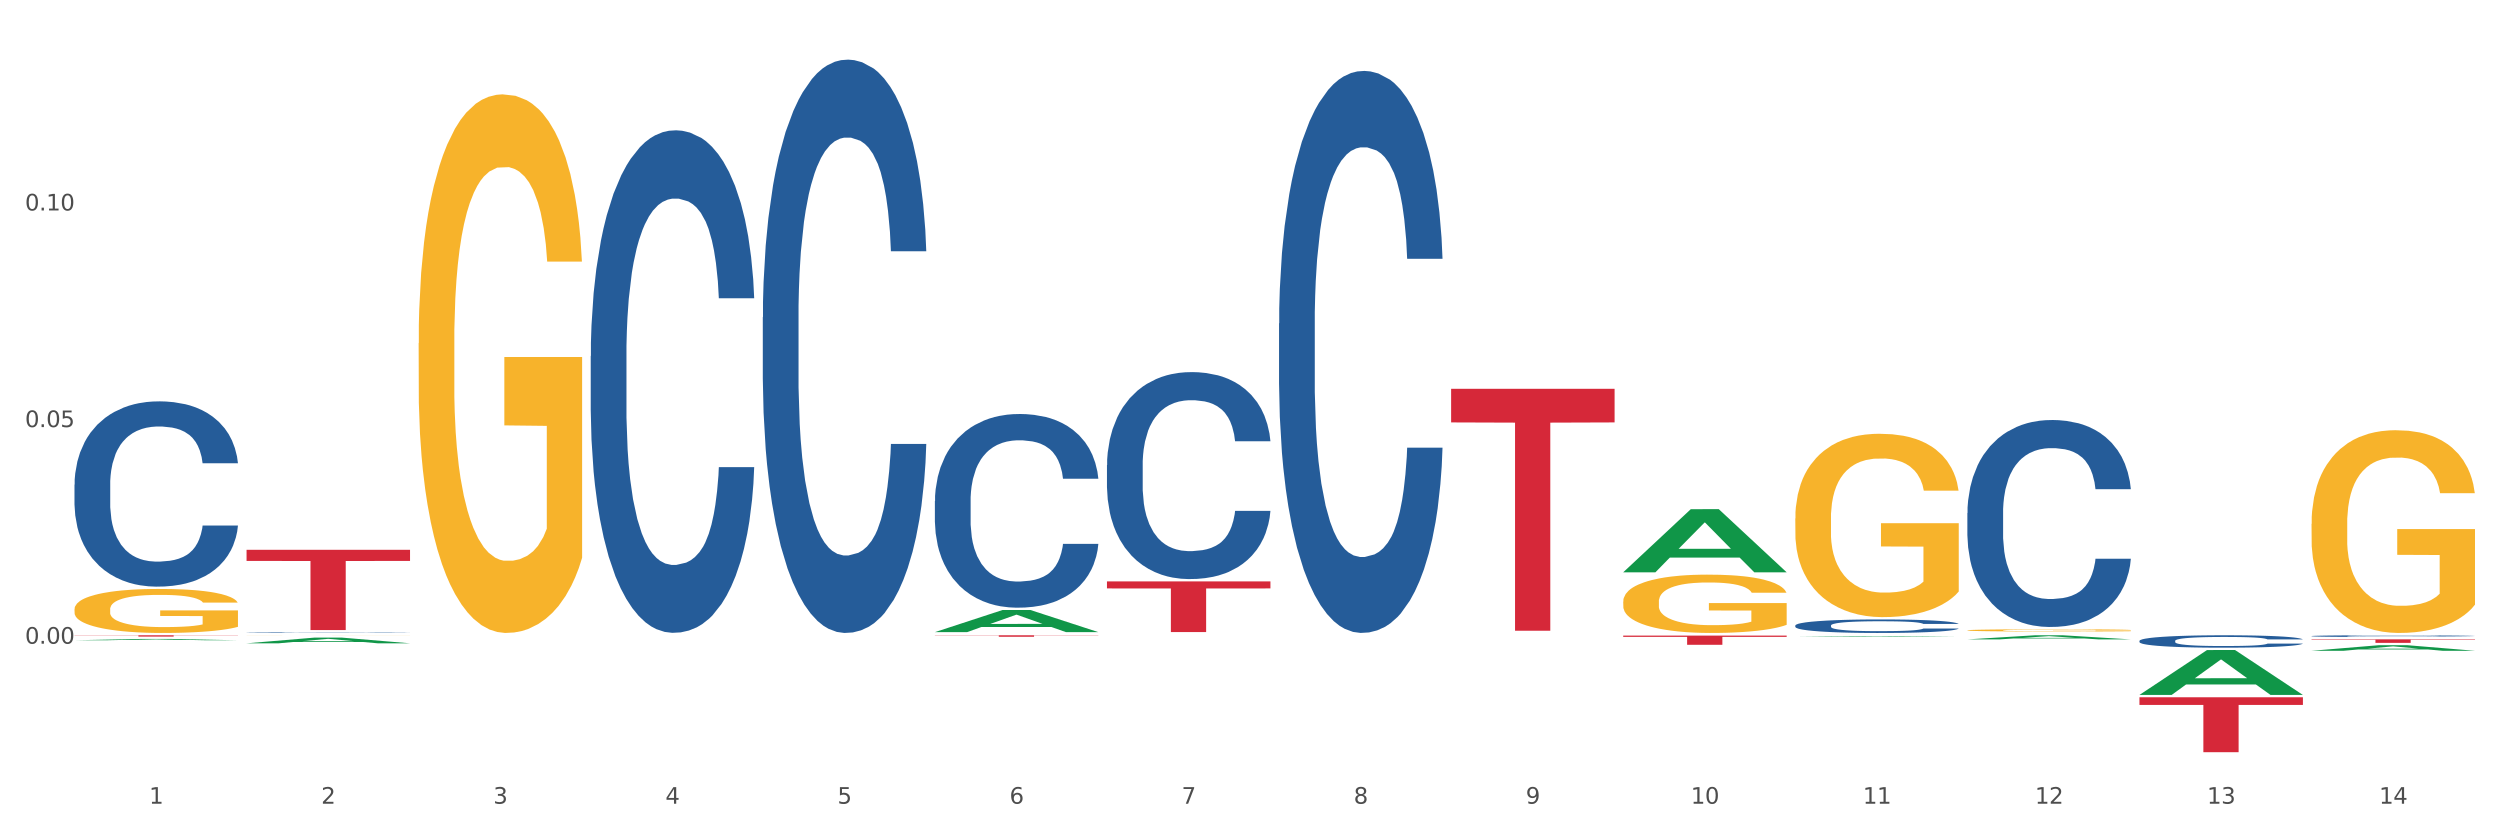
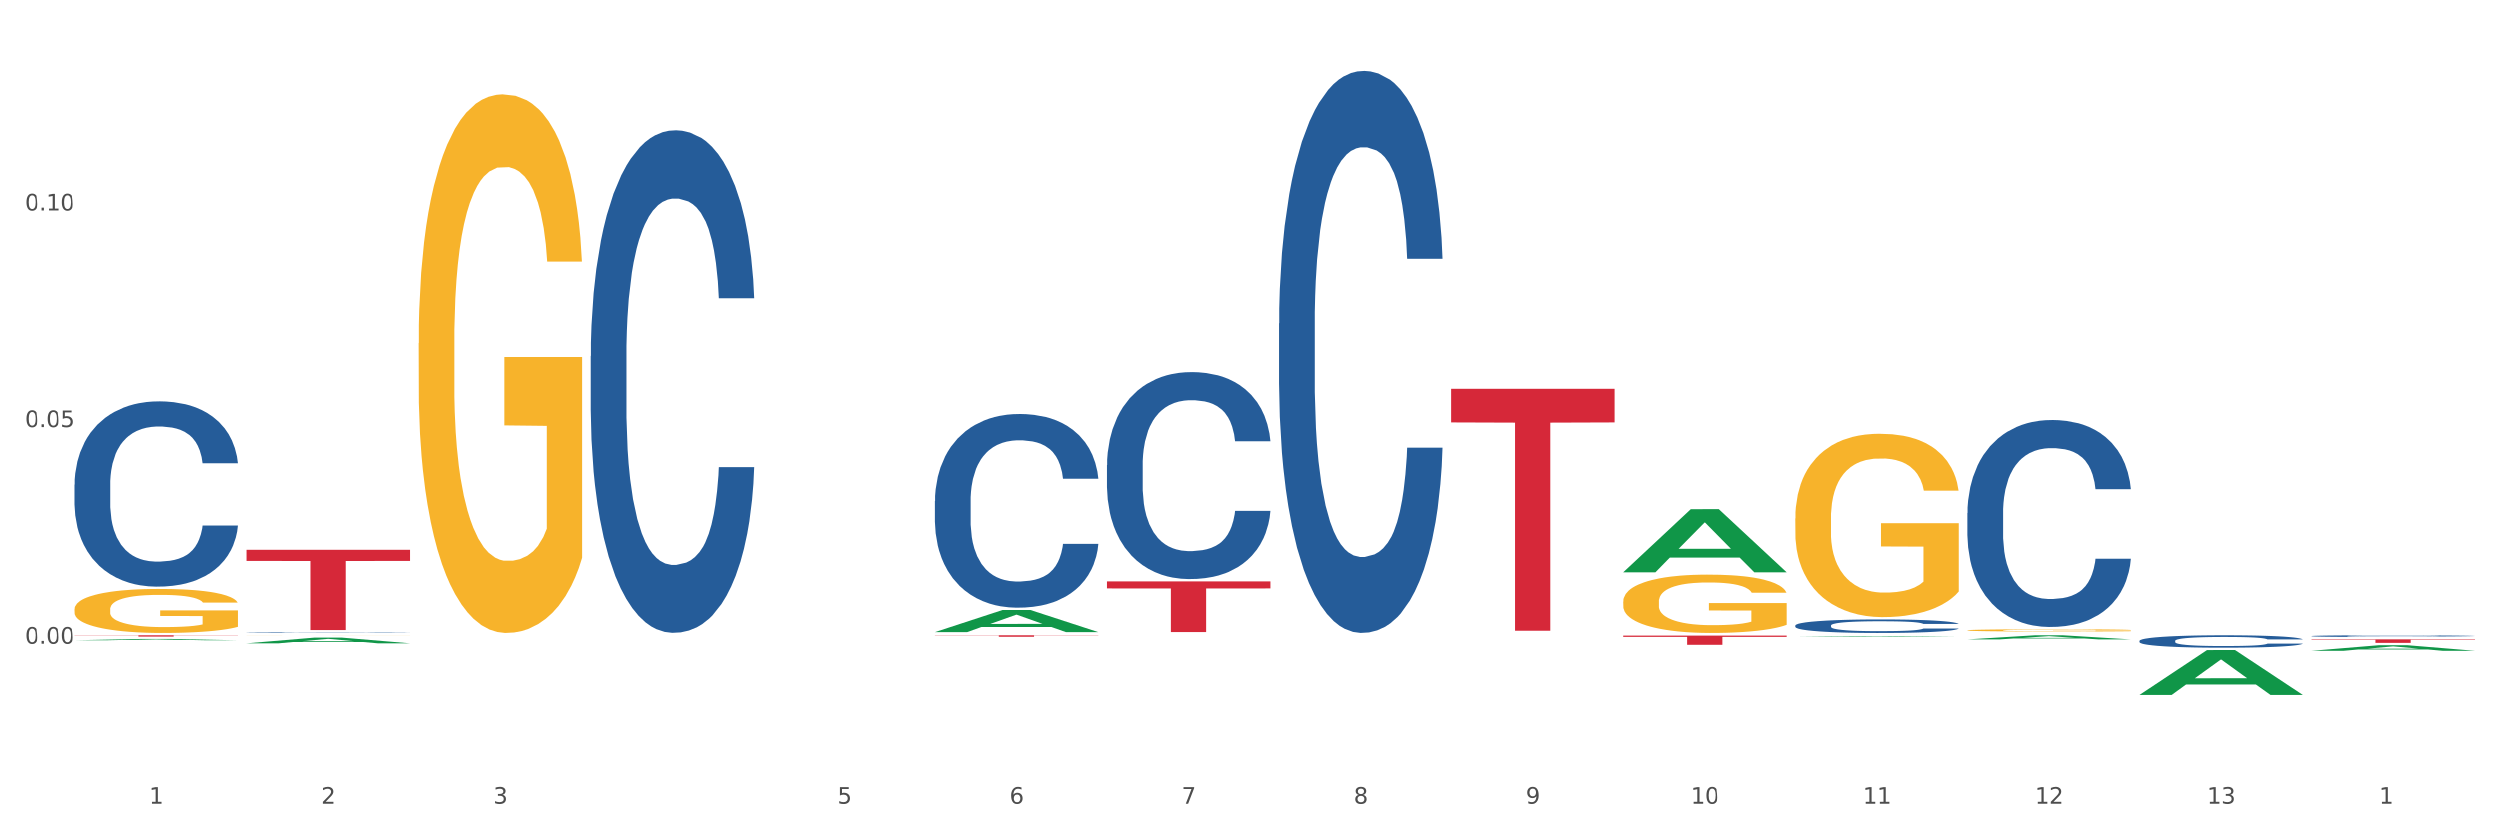
<svg xmlns="http://www.w3.org/2000/svg" xmlns:xlink="http://www.w3.org/1999/xlink" width="1080pt" height="360pt" viewBox="0 0 1080 360" version="1.1">
  <rect x="0" y="0" width="1080" height="360" fill="#333333" stroke="none" />
  <defs>
    <style type="text/css">*{stroke-linejoin: round; stroke-linecap: butt}</style>
  </defs>
  <g id="figure_1">
    <g id="patch_1">
      <path d="M 0 360  L 1080 360  L 1080 0  L 0 0  z " style="fill: #ffffff; stroke: #ffffff; stroke-linejoin: miter" />
    </g>
    <g id="axes_1">
      <g id="matplotlib.axis_1">
        <g id="xtick_1">
          <g id="text_1">
            <g style="fill: #4d4d4d" transform="translate(64.432 347.204) scale(0.096 -0.096)">
              <defs>
                <path id="DejaVuSans-31" d="M 794 531  L 1825 531  L 1825 4091  L 703 3866  L 703 4441  L 1819 4666  L 2450 4666  L 2450 531  L 3481 531  L 3481 0  L 794 0  L 794 531  z " transform="scale(0.016)" />
              </defs>
              <use xlink:href="#DejaVuSans-31" />
            </g>
          </g>
        </g>
        <g id="xtick_2">
          <g id="text_2">
            <g style="fill: #4d4d4d" transform="translate(138.771 347.204) scale(0.096 -0.096)">
              <defs>
                <path id="DejaVuSans-32" d="M 1228 531  L 3431 531  L 3431 0  L 469 0  L 469 531  Q 828 903 1448 1529  Q 2069 2156 2228 2338  Q 2531 2678 2651 2914  Q 2772 3150 2772 3378  Q 2772 3750 2511 3984  Q 2250 4219 1831 4219  Q 1534 4219 1204 4116  Q 875 4013 500 3803  L 500 4441  Q 881 4594 1212 4672  Q 1544 4750 1819 4750  Q 2544 4750 2975 4387  Q 3406 4025 3406 3419  Q 3406 3131 3298 2873  Q 3191 2616 2906 2266  Q 2828 2175 2409 1742  Q 1991 1309 1228 531  z " transform="scale(0.016)" />
              </defs>
              <use xlink:href="#DejaVuSans-32" />
            </g>
          </g>
        </g>
        <g id="xtick_3">
          <g id="text_3">
            <g style="fill: #4d4d4d" transform="translate(213.109 347.204) scale(0.096 -0.096)">
              <defs>
                <path id="DejaVuSans-33" d="M 2597 2516  Q 3050 2419 3304 2112  Q 3559 1806 3559 1356  Q 3559 666 3084 287  Q 2609 -91 1734 -91  Q 1441 -91 1130 -33  Q 819 25 488 141  L 488 750  Q 750 597 1062 519  Q 1375 441 1716 441  Q 2309 441 2620 675  Q 2931 909 2931 1356  Q 2931 1769 2642 2001  Q 2353 2234 1838 2234  L 1294 2234  L 1294 2753  L 1863 2753  Q 2328 2753 2575 2939  Q 2822 3125 2822 3475  Q 2822 3834 2567 4026  Q 2313 4219 1838 4219  Q 1578 4219 1281 4162  Q 984 4106 628 3988  L 628 4550  Q 988 4650 1302 4700  Q 1616 4750 1894 4750  Q 2613 4750 3031 4423  Q 3450 4097 3450 3541  Q 3450 3153 3228 2886  Q 3006 2619 2597 2516  z " transform="scale(0.016)" />
              </defs>
              <use xlink:href="#DejaVuSans-33" />
            </g>
          </g>
        </g>
        <g id="xtick_4">
          <g id="text_4">
            <g style="fill: #4d4d4d" transform="translate(287.448 347.204) scale(0.096 -0.096)">
              <defs>
-                 <path id="DejaVuSans-34" d="M 2419 4116  L 825 1625  L 2419 1625  L 2419 4116  z M 2253 4666  L 3047 4666  L 3047 1625  L 3713 1625  L 3713 1100  L 3047 1100  L 3047 0  L 2419 0  L 2419 1100  L 313 1100  L 313 1709  L 2253 4666  z " transform="scale(0.016)" />
-               </defs>
+                 </defs>
              <use xlink:href="#DejaVuSans-34" />
            </g>
          </g>
        </g>
        <g id="xtick_5">
          <g id="text_5">
            <g style="fill: #4d4d4d" transform="translate(361.787 347.204) scale(0.096 -0.096)">
              <defs>
                <path id="DejaVuSans-35" d="M 691 4666  L 3169 4666  L 3169 4134  L 1269 4134  L 1269 2991  Q 1406 3038 1543 3061  Q 1681 3084 1819 3084  Q 2600 3084 3056 2656  Q 3513 2228 3513 1497  Q 3513 744 3044 326  Q 2575 -91 1722 -91  Q 1428 -91 1123 -41  Q 819 9 494 109  L 494 744  Q 775 591 1075 516  Q 1375 441 1709 441  Q 2250 441 2565 725  Q 2881 1009 2881 1497  Q 2881 1984 2565 2268  Q 2250 2553 1709 2553  Q 1456 2553 1204 2497  Q 953 2441 691 2322  L 691 4666  z " transform="scale(0.016)" />
              </defs>
              <use xlink:href="#DejaVuSans-35" />
            </g>
          </g>
        </g>
        <g id="xtick_6">
          <g id="text_6">
            <g style="fill: #4d4d4d" transform="translate(436.125 347.204) scale(0.096 -0.096)">
              <defs>
                <path id="DejaVuSans-36" d="M 2113 2584  Q 1688 2584 1439 2293  Q 1191 2003 1191 1497  Q 1191 994 1439 701  Q 1688 409 2113 409  Q 2538 409 2786 701  Q 3034 994 3034 1497  Q 3034 2003 2786 2293  Q 2538 2584 2113 2584  z M 3366 4563  L 3366 3988  Q 3128 4100 2886 4159  Q 2644 4219 2406 4219  Q 1781 4219 1451 3797  Q 1122 3375 1075 2522  Q 1259 2794 1537 2939  Q 1816 3084 2150 3084  Q 2853 3084 3261 2657  Q 3669 2231 3669 1497  Q 3669 778 3244 343  Q 2819 -91 2113 -91  Q 1303 -91 875 529  Q 447 1150 447 2328  Q 447 3434 972 4092  Q 1497 4750 2381 4750  Q 2619 4750 2861 4703  Q 3103 4656 3366 4563  z " transform="scale(0.016)" />
              </defs>
              <use xlink:href="#DejaVuSans-36" />
            </g>
          </g>
        </g>
        <g id="xtick_7">
          <g id="text_7">
            <g style="fill: #4d4d4d" transform="translate(510.464 347.204) scale(0.096 -0.096)">
              <defs>
                <path id="DejaVuSans-37" d="M 525 4666  L 3525 4666  L 3525 4397  L 1831 0  L 1172 0  L 2766 4134  L 525 4134  L 525 4666  z " transform="scale(0.016)" />
              </defs>
              <use xlink:href="#DejaVuSans-37" />
            </g>
          </g>
        </g>
        <g id="xtick_8">
          <g id="text_8">
            <g style="fill: #4d4d4d" transform="translate(584.803 347.204) scale(0.096 -0.096)">
              <defs>
                <path id="DejaVuSans-38" d="M 2034 2216  Q 1584 2216 1326 1975  Q 1069 1734 1069 1313  Q 1069 891 1326 650  Q 1584 409 2034 409  Q 2484 409 2743 651  Q 3003 894 3003 1313  Q 3003 1734 2745 1975  Q 2488 2216 2034 2216  z M 1403 2484  Q 997 2584 770 2862  Q 544 3141 544 3541  Q 544 4100 942 4425  Q 1341 4750 2034 4750  Q 2731 4750 3128 4425  Q 3525 4100 3525 3541  Q 3525 3141 3298 2862  Q 3072 2584 2669 2484  Q 3125 2378 3379 2068  Q 3634 1759 3634 1313  Q 3634 634 3220 271  Q 2806 -91 2034 -91  Q 1263 -91 848 271  Q 434 634 434 1313  Q 434 1759 690 2068  Q 947 2378 1403 2484  z M 1172 3481  Q 1172 3119 1398 2916  Q 1625 2713 2034 2713  Q 2441 2713 2670 2916  Q 2900 3119 2900 3481  Q 2900 3844 2670 4047  Q 2441 4250 2034 4250  Q 1625 4250 1398 4047  Q 1172 3844 1172 3481  z " transform="scale(0.016)" />
              </defs>
              <use xlink:href="#DejaVuSans-38" />
            </g>
          </g>
        </g>
        <g id="xtick_9">
          <g id="text_9">
            <g style="fill: #4d4d4d" transform="translate(659.142 347.204) scale(0.096 -0.096)">
              <defs>
                <path id="DejaVuSans-39" d="M 703 97  L 703 672  Q 941 559 1184 500  Q 1428 441 1663 441  Q 2288 441 2617 861  Q 2947 1281 2994 2138  Q 2813 1869 2534 1725  Q 2256 1581 1919 1581  Q 1219 1581 811 2004  Q 403 2428 403 3163  Q 403 3881 828 4315  Q 1253 4750 1959 4750  Q 2769 4750 3195 4129  Q 3622 3509 3622 2328  Q 3622 1225 3098 567  Q 2575 -91 1691 -91  Q 1453 -91 1209 -44  Q 966 3 703 97  z M 1959 2075  Q 2384 2075 2632 2365  Q 2881 2656 2881 3163  Q 2881 3666 2632 3958  Q 2384 4250 1959 4250  Q 1534 4250 1286 3958  Q 1038 3666 1038 3163  Q 1038 2656 1286 2365  Q 1534 2075 1959 2075  z " transform="scale(0.016)" />
              </defs>
              <use xlink:href="#DejaVuSans-39" />
            </g>
          </g>
        </g>
        <g id="xtick_10">
          <g id="text_10">
            <g style="fill: #4d4d4d" transform="translate(730.426 347.204) scale(0.096 -0.096)">
              <defs>
-                 <path id="DejaVuSans-30" d="M 2034 4250  Q 1547 4250 1301 3770  Q 1056 3291 1056 2328  Q 1056 1369 1301 889  Q 1547 409 2034 409  Q 2525 409 2770 889  Q 3016 1369 3016 2328  Q 3016 3291 2770 3770  Q 2525 4250 2034 4250  z M 2034 4750  Q 2819 4750 3233 4129  Q 3647 3509 3647 2328  Q 3647 1150 3233 529  Q 2819 -91 2034 -91  Q 1250 -91 836 529  Q 422 1150 422 2328  Q 422 3509 836 4129  Q 1250 4750 2034 4750  z " transform="scale(0.016)" />
+                 <path id="DejaVuSans-30" d="M 2034 4250  Q 1547 4250 1301 3770  Q 1056 3291 1056 2328  Q 1056 1369 1301 889  Q 1547 409 2034 409  Q 2525 409 2770 889  Q 3016 1369 3016 2328  Q 3016 3291 2770 3770  Q 2525 4250 2034 4250  z M 2034 4750  Q 2819 4750 3233 4129  Q 3647 1150 3233 529  Q 2819 -91 2034 -91  Q 1250 -91 836 529  Q 422 1150 422 2328  Q 422 3509 836 4129  Q 1250 4750 2034 4750  z " transform="scale(0.016)" />
              </defs>
              <use xlink:href="#DejaVuSans-31" />
              <use xlink:href="#DejaVuSans-30" transform="translate(63.623 0)" />
            </g>
          </g>
        </g>
        <g id="xtick_11">
          <g id="text_11">
            <g style="fill: #4d4d4d" transform="translate(804.765 347.204) scale(0.096 -0.096)">
              <use xlink:href="#DejaVuSans-31" />
              <use xlink:href="#DejaVuSans-31" transform="translate(63.623 0)" />
            </g>
          </g>
        </g>
        <g id="xtick_12">
          <g id="text_12">
            <g style="fill: #4d4d4d" transform="translate(879.104 347.204) scale(0.096 -0.096)">
              <use xlink:href="#DejaVuSans-31" />
              <use xlink:href="#DejaVuSans-32" transform="translate(63.623 0)" />
            </g>
          </g>
        </g>
        <g id="xtick_13">
          <g id="text_13">
            <g style="fill: #4d4d4d" transform="translate(953.442 347.204) scale(0.096 -0.096)">
              <use xlink:href="#DejaVuSans-31" />
              <use xlink:href="#DejaVuSans-33" transform="translate(63.623 0)" />
            </g>
          </g>
        </g>
        <g id="xtick_14">
          <g id="text_14">
            <g style="fill: #4d4d4d" transform="translate(1027.781 347.204) scale(0.096 -0.096)">
              <use xlink:href="#DejaVuSans-31" />
              <use xlink:href="#DejaVuSans-34" transform="translate(63.623 0)" />
            </g>
          </g>
        </g>
        <g id="xtick_15" />
        <g id="xtick_16" />
        <g id="xtick_17" />
        <g id="xtick_18" />
        <g id="xtick_19" />
        <g id="xtick_20" />
        <g id="xtick_21" />
        <g id="xtick_22" />
        <g id="xtick_23" />
        <g id="xtick_24" />
        <g id="xtick_25" />
        <g id="xtick_26" />
        <g id="xtick_27" />
      </g>
      <g id="matplotlib.axis_2">
        <g id="ytick_1">
          <g id="text_15">
            <g style="fill: #4d4d4d" transform="translate(10.8 278.085) scale(0.096 -0.096)">
              <defs>
                <path id="DejaVuSans-2e" d="M 684 794  L 1344 794  L 1344 0  L 684 0  L 684 794  z " transform="scale(0.016)" />
              </defs>
              <use xlink:href="#DejaVuSans-30" />
              <use xlink:href="#DejaVuSans-2e" transform="translate(63.623 0)" />
              <use xlink:href="#DejaVuSans-30" transform="translate(95.41 0)" />
              <use xlink:href="#DejaVuSans-30" transform="translate(159.033 0)" />
            </g>
          </g>
        </g>
        <g id="ytick_2">
          <g id="text_16">
            <g style="fill: #4d4d4d" transform="translate(10.8 184.507) scale(0.096 -0.096)">
              <use xlink:href="#DejaVuSans-30" />
              <use xlink:href="#DejaVuSans-2e" transform="translate(63.623 0)" />
              <use xlink:href="#DejaVuSans-30" transform="translate(95.41 0)" />
              <use xlink:href="#DejaVuSans-35" transform="translate(159.033 0)" />
            </g>
          </g>
        </g>
        <g id="ytick_3">
          <g id="text_17">
            <g style="fill: #4d4d4d" transform="translate(10.8 90.929) scale(0.096 -0.096)">
              <use xlink:href="#DejaVuSans-30" />
              <use xlink:href="#DejaVuSans-2e" transform="translate(63.623 0)" />
              <use xlink:href="#DejaVuSans-31" transform="translate(95.41 0)" />
              <use xlink:href="#DejaVuSans-30" transform="translate(159.033 0)" />
            </g>
          </g>
        </g>
        <g id="ytick_4" />
        <g id="ytick_5" />
        <g id="ytick_6" />
        <g id="ytick_7" />
      </g>
      <g id="PolyCollection_1">
        <path d="M 32.175 276.595  L 32.248 276.595  L 61.37 276.013  L 73.456 276.013  L 102.797 276.596  L 88.818 276.596  L 82.484 276.46  L 52.415 276.46  L 52.197 276.463  L 46.081 276.596  L 32.175 276.596  L 32.175 276.595  L 56.201 276.379  L 78.698 276.379  L 67.559 276.137  L 67.413 276.136  L 67.267 276.138  L 56.128 276.379  L 56.201 276.379  L 32.175 276.595  z " clip-path="url(#p0f34bfd3d8)" style="fill: #109648" />
        <path d="M 478.207 200.923  L 478.291 200.842  L 478.291 198.555  L 478.541 195.452  L 479.459 189.736  L 480.628 185.408  L 482.632 180.345  L 483.717 178.222  L 485.136 175.853  L 488.058 172.015  L 491.397 168.749  L 493.734 166.952  L 495.487 165.809  L 499.41 163.768  L 501.664 162.869  L 504.002 162.134  L 506.005 161.644  L 509.344 161.073  L 512.016 160.828  L 515.104 160.746  L 517.692 160.828  L 521.115 161.154  L 526.123 162.134  L 528.043 162.706  L 530.631 163.686  L 533.302 164.993  L 535.473 166.299  L 537.977 168.177  L 540.565 170.627  L 543.069 173.73  L 544.822 176.588  L 546.241 179.61  L 547.493 183.285  L 548.412 187.286  L 548.829 190.634  L 533.553 190.634  L 533.135 187.613  L 532.301 184.346  L 531.466 182.141  L 530.548 180.345  L 529.128 178.303  L 527.876 176.997  L 525.789 175.445  L 523.869 174.465  L 522.283 173.894  L 520.363 173.404  L 516.273 172.914  L 513.351 172.914  L 511.515 173.077  L 509.261 173.485  L 507.341 174.057  L 505.087 175.037  L 503.334 176.098  L 501.581 177.487  L 500.579 178.467  L 499.077 180.263  L 498.075 181.733  L 496.739 184.265  L 495.988 186.061  L 494.652 190.716  L 494.068 194.146  L 493.818 196.514  L 493.651 199.127  L 493.651 211.866  L 494.151 217.582  L 494.569 220.032  L 495.237 222.809  L 496.489 226.402  L 498.325 229.913  L 500.245 232.445  L 501.831 233.996  L 503.334 235.139  L 504.837 236.038  L 506.673 236.854  L 508.176 237.344  L 510.429 237.834  L 513.101 238.079  L 515.188 238.079  L 519.445 237.671  L 521.365 237.263  L 523.202 236.691  L 525.205 235.793  L 526.791 234.813  L 527.709 234.078  L 529.212 232.526  L 530.381 230.893  L 531.382 229.015  L 532.05 227.382  L 532.801 224.932  L 533.386 222.155  L 533.553 220.685  L 548.829 220.685  L 548.495 223.625  L 547.911 226.483  L 546.742 230.321  L 545.824 232.526  L 544.405 235.221  L 542.902 237.508  L 540.815 240.039  L 538.895 241.917  L 536.892 243.55  L 534.721 245.02  L 530.798 247.062  L 529.379 247.634  L 526.374 248.613  L 524.036 249.185  L 520.614 249.757  L 517.108 250.083  L 513.435 250.165  L 510.179 250.002  L 506.59 249.512  L 504.336 249.022  L 501.831 248.287  L 498.91 247.144  L 496.155 245.755  L 493.567 244.122  L 491.146 242.244  L 488.892 240.121  L 485.971 236.609  L 483.8 233.18  L 482.214 229.995  L 481.129 227.3  L 480.044 223.87  L 479.459 221.502  L 478.541 215.786  L 478.207 210.478  L 478.207 200.923  z " clip-path="url(#p0f34bfd3d8)" style="fill: #255c99" />
        <path d="M 403.869 216.445  L 403.952 216.369  L 403.952 214.229  L 404.202 211.325  L 405.121 205.976  L 406.289 201.925  L 408.293 197.187  L 409.378 195.201  L 410.797 192.984  L 413.719 189.393  L 417.058 186.336  L 419.395 184.655  L 421.148 183.585  L 425.072 181.674  L 427.326 180.834  L 429.663 180.146  L 431.666 179.687  L 435.006 179.152  L 437.677 178.923  L 440.766 178.847  L 443.353 178.923  L 446.776 179.229  L 451.785 180.146  L 453.704 180.681  L 456.292 181.598  L 458.964 182.821  L 461.134 184.043  L 463.638 185.801  L 466.226 188.094  L 468.73 190.997  L 470.483 193.672  L 471.903 196.5  L 473.155 199.939  L 474.073 203.683  L 474.49 206.816  L 459.214 206.816  L 458.797 203.989  L 457.962 200.932  L 457.127 198.869  L 456.209 197.187  L 454.79 195.277  L 453.538 194.054  L 451.451 192.602  L 449.531 191.685  L 447.945 191.15  L 446.025 190.692  L 441.934 190.233  L 439.012 190.233  L 437.176 190.386  L 434.922 190.768  L 433.002 191.303  L 430.748 192.22  L 428.995 193.214  L 427.242 194.513  L 426.24 195.43  L 424.738 197.111  L 423.736 198.487  L 422.401 200.856  L 421.649 202.537  L 420.314 206.893  L 419.729 210.102  L 419.479 212.318  L 419.312 214.764  L 419.312 226.685  L 419.813 232.035  L 420.23 234.327  L 420.898 236.925  L 422.15 240.288  L 423.987 243.574  L 425.907 245.943  L 427.493 247.395  L 428.995 248.465  L 430.498 249.305  L 432.334 250.07  L 433.837 250.528  L 436.091 250.987  L 438.762 251.216  L 440.849 251.216  L 445.106 250.834  L 447.026 250.452  L 448.863 249.917  L 450.866 249.076  L 452.452 248.159  L 453.371 247.471  L 454.873 246.019  L 456.042 244.491  L 457.044 242.733  L 457.711 241.205  L 458.463 238.912  L 459.047 236.314  L 459.214 234.939  L 474.49 234.939  L 474.156 237.69  L 473.572 240.364  L 472.403 243.956  L 471.485 246.019  L 470.066 248.541  L 468.563 250.681  L 466.477 253.05  L 464.557 254.808  L 462.553 256.336  L 460.383 257.711  L 456.459 259.622  L 455.04 260.157  L 452.035 261.074  L 449.698 261.609  L 446.275 262.144  L 442.769 262.449  L 439.096 262.526  L 435.84 262.373  L 432.251 261.915  L 429.997 261.456  L 427.493 260.768  L 424.571 259.698  L 421.816 258.399  L 419.228 256.871  L 416.808 255.113  L 414.554 253.126  L 411.632 249.84  L 409.462 246.631  L 407.875 243.65  L 406.79 241.128  L 405.705 237.919  L 405.121 235.703  L 404.202 230.353  L 403.869 225.386  L 403.869 216.445  z " clip-path="url(#p0f34bfd3d8)" style="fill: #255c99" />
-         <path d="M 329.53 137.047  L 329.613 136.821  L 329.613 130.488  L 329.864 121.892  L 330.782 106.059  L 331.951 94.07  L 333.954 80.046  L 335.039 74.165  L 336.458 67.606  L 339.38 56.974  L 342.719 47.927  L 345.057 42.95  L 346.81 39.784  L 350.733 34.129  L 352.987 31.641  L 355.324 29.605  L 357.328 28.248  L 360.667 26.664  L 363.338 25.986  L 366.427 25.759  L 369.015 25.986  L 372.437 26.89  L 377.446 29.605  L 379.366 31.188  L 381.954 33.903  L 384.625 37.522  L 386.795 41.141  L 389.3 46.343  L 391.887 53.129  L 394.392 61.724  L 396.145 69.641  L 397.564 78.011  L 398.816 88.189  L 399.734 99.273  L 400.152 108.547  L 384.875 108.547  L 384.458 100.178  L 383.623 91.13  L 382.788 85.023  L 381.87 80.046  L 380.451 74.391  L 379.199 70.772  L 377.112 66.475  L 375.192 63.76  L 373.606 62.177  L 371.686 60.82  L 367.595 59.463  L 364.674 59.463  L 362.837 59.915  L 360.583 61.046  L 358.663 62.629  L 356.41 65.344  L 354.656 68.284  L 352.903 72.129  L 351.902 74.844  L 350.399 79.82  L 349.397 83.892  L 348.062 90.904  L 347.31 95.88  L 345.975 108.773  L 345.391 118.273  L 345.14 124.833  L 344.973 132.071  L 344.973 167.357  L 345.474 183.191  L 345.891 189.977  L 346.559 197.668  L 347.811 207.62  L 349.648 217.347  L 351.568 224.359  L 353.154 228.656  L 354.656 231.823  L 356.159 234.311  L 357.996 236.573  L 359.498 237.93  L 361.752 239.287  L 364.423 239.966  L 366.51 239.966  L 370.768 238.835  L 372.688 237.704  L 374.524 236.121  L 376.528 233.633  L 378.114 230.918  L 379.032 228.882  L 380.534 224.585  L 381.703 220.061  L 382.705 214.858  L 383.373 210.335  L 384.124 203.549  L 384.708 195.858  L 384.875 191.787  L 400.152 191.787  L 399.818 199.93  L 399.233 207.846  L 398.065 218.478  L 397.146 224.585  L 395.727 232.049  L 394.225 238.383  L 392.138 245.395  L 390.218 250.597  L 388.214 255.121  L 386.044 259.193  L 382.121 264.847  L 380.701 266.431  L 377.696 269.145  L 375.359 270.729  L 371.936 272.312  L 368.43 273.217  L 364.757 273.443  L 361.502 272.99  L 357.912 271.633  L 355.658 270.276  L 353.154 268.24  L 350.232 265.074  L 347.477 261.228  L 344.89 256.704  L 342.469 251.502  L 340.215 245.621  L 337.293 235.895  L 335.123 226.394  L 333.537 217.573  L 332.452 210.108  L 331.366 200.608  L 330.782 194.048  L 329.864 178.215  L 329.53 163.512  L 329.53 137.047  z " clip-path="url(#p0f34bfd3d8)" style="fill: #255c99" />
        <path d="M 255.191 153.834  L 255.275 153.635  L 255.275 148.084  L 255.525 140.55  L 256.443 126.671  L 257.612 116.163  L 259.615 103.871  L 260.701 98.716  L 262.12 92.967  L 265.041 83.648  L 268.381 75.718  L 270.718 71.356  L 272.471 68.58  L 276.394 63.624  L 278.648 61.443  L 280.986 59.658  L 282.989 58.469  L 286.328 57.081  L 288.999 56.486  L 292.088 56.288  L 294.676 56.486  L 298.098 57.279  L 303.107 59.658  L 305.027 61.046  L 307.615 63.425  L 310.286 66.598  L 312.457 69.77  L 314.961 74.33  L 317.549 80.278  L 320.053 87.812  L 321.806 94.751  L 323.225 102.087  L 324.477 111.009  L 325.396 120.724  L 325.813 128.852  L 310.537 128.852  L 310.119 121.517  L 309.284 113.586  L 308.45 108.233  L 307.531 103.871  L 306.112 98.915  L 304.86 95.742  L 302.773 91.975  L 300.853 89.596  L 299.267 88.208  L 297.347 87.019  L 293.257 85.829  L 290.335 85.829  L 288.499 86.226  L 286.245 87.217  L 284.325 88.605  L 282.071 90.984  L 280.318 93.561  L 278.565 96.932  L 277.563 99.311  L 276.06 103.673  L 275.059 107.242  L 273.723 113.388  L 272.972 117.75  L 271.636 129.051  L 271.052 137.378  L 270.801 143.127  L 270.634 149.472  L 270.634 180.401  L 271.135 194.279  L 271.553 200.227  L 272.22 206.968  L 273.473 215.692  L 275.309 224.217  L 277.229 230.363  L 278.815 234.13  L 280.318 236.906  L 281.82 239.087  L 283.657 241.069  L 285.159 242.259  L 287.413 243.449  L 290.085 244.043  L 292.172 244.043  L 296.429 243.052  L 298.349 242.061  L 300.185 240.673  L 302.189 238.492  L 303.775 236.113  L 304.693 234.328  L 306.196 230.561  L 307.364 226.596  L 308.366 222.036  L 309.034 218.071  L 309.785 212.123  L 310.37 205.382  L 310.537 201.813  L 325.813 201.813  L 325.479 208.951  L 324.895 215.89  L 323.726 225.208  L 322.808 230.561  L 321.389 237.104  L 319.886 242.656  L 317.799 248.802  L 315.879 253.362  L 313.876 257.327  L 311.705 260.896  L 307.782 265.852  L 306.363 267.24  L 303.358 269.619  L 301.02 271.007  L 297.598 272.395  L 294.092 273.188  L 290.419 273.386  L 287.163 272.99  L 283.573 271.8  L 281.32 270.611  L 278.815 268.826  L 275.893 266.051  L 273.139 262.68  L 270.551 258.715  L 268.13 254.155  L 265.876 249  L 262.955 240.475  L 260.784 232.148  L 259.198 224.415  L 258.113 217.873  L 257.028 209.546  L 256.443 203.796  L 255.525 189.917  L 255.191 177.03  L 255.191 153.834  z " clip-path="url(#p0f34bfd3d8)" style="fill: #255c99" />
        <path d="M 106.514 273.295  L 106.597 273.295  L 106.597 273.288  L 106.848 273.279  L 107.766 273.262  L 108.935 273.249  L 110.938 273.234  L 112.023 273.227  L 113.442 273.22  L 116.364 273.209  L 119.703 273.199  L 122.04 273.194  L 123.794 273.19  L 127.717 273.184  L 129.971 273.181  L 132.308 273.179  L 134.312 273.178  L 137.651 273.176  L 140.322 273.175  L 143.411 273.175  L 145.998 273.175  L 149.421 273.176  L 154.43 273.179  L 156.35 273.181  L 158.937 273.184  L 161.609 273.188  L 163.779 273.192  L 166.283 273.197  L 168.871 273.205  L 171.376 273.214  L 173.129 273.222  L 174.548 273.231  L 175.8 273.242  L 176.718 273.254  L 177.135 273.264  L 161.859 273.264  L 161.442 273.255  L 160.607 273.246  L 159.772 273.239  L 158.854 273.234  L 157.435 273.228  L 156.183 273.224  L 154.096 273.219  L 152.176 273.216  L 150.59 273.214  L 148.67 273.213  L 144.579 273.211  L 141.658 273.211  L 139.821 273.212  L 137.567 273.213  L 135.647 273.215  L 133.393 273.218  L 131.64 273.221  L 129.887 273.225  L 128.886 273.228  L 127.383 273.233  L 126.381 273.238  L 125.046 273.245  L 124.294 273.251  L 122.959 273.265  L 122.374 273.275  L 122.124 273.282  L 121.957 273.29  L 121.957 273.328  L 122.458 273.345  L 122.875 273.353  L 123.543 273.361  L 124.795 273.372  L 126.632 273.382  L 128.552 273.39  L 130.138 273.394  L 131.64 273.398  L 133.143 273.401  L 134.979 273.403  L 136.482 273.404  L 138.736 273.406  L 141.407 273.407  L 143.494 273.407  L 147.751 273.405  L 149.671 273.404  L 151.508 273.402  L 153.511 273.4  L 155.097 273.397  L 156.016 273.395  L 157.518 273.39  L 158.687 273.385  L 159.689 273.379  L 160.357 273.375  L 161.108 273.367  L 161.692 273.359  L 161.859 273.355  L 177.135 273.355  L 176.802 273.363  L 176.217 273.372  L 175.049 273.383  L 174.13 273.39  L 172.711 273.398  L 171.209 273.405  L 169.122 273.413  L 167.202 273.418  L 165.198 273.423  L 163.028 273.427  L 159.104 273.434  L 157.685 273.435  L 154.68 273.438  L 152.343 273.44  L 148.92 273.442  L 145.414 273.443  L 141.741 273.443  L 138.486 273.442  L 134.896 273.441  L 132.642 273.439  L 130.138 273.437  L 127.216 273.434  L 124.461 273.43  L 121.874 273.425  L 119.453 273.419  L 117.199 273.413  L 114.277 273.402  L 112.107 273.392  L 110.521 273.382  L 109.435 273.374  L 108.35 273.364  L 107.766 273.357  L 106.848 273.34  L 106.514 273.324  L 106.514 273.295  z " clip-path="url(#p0f34bfd3d8)" style="fill: #255c99" />
        <path d="M 180.852 148.278  L 180.936 148.066  L 180.936 140.415  L 181.103 133.828  L 181.936 117.89  L 183.187 104.715  L 184.104 97.702  L 185.021 91.965  L 186.105 86.227  L 187.439 80.277  L 189.857 71.564  L 191.358 67.102  L 193.192 62.427  L 196.528 55.626  L 198.946 51.801  L 201.447 48.614  L 205.533 44.789  L 208.201 43.089  L 211.036 41.814  L 214.454 40.964  L 217.039 40.751  L 222.709 41.389  L 227.545 43.301  L 229.879 44.789  L 232.881 47.339  L 234.465 49.039  L 237.05 52.439  L 239.718 56.901  L 241.552 60.727  L 244.304 67.952  L 246.388 75.177  L 248.306 84.102  L 249.306 90.265  L 250.057 96.002  L 250.724 102.59  L 251.391 113.002  L 236.383 113.002  L 235.799 105.565  L 234.882 98.552  L 233.548 91.752  L 232.38 87.502  L 230.379 82.189  L 228.545 78.789  L 226.627 76.239  L 224.293 74.114  L 222.458 73.052  L 219.874 72.202  L 214.788 72.414  L 211.369 74.114  L 209.034 76.239  L 207.534 78.152  L 206.2 80.277  L 204.699 83.252  L 202.948 87.715  L 201.697 91.752  L 200.446 96.852  L 199.446 101.952  L 198.529 107.902  L 197.778 114.278  L 197.195 120.865  L 196.694 128.94  L 196.277 142.328  L 196.277 171.441  L 196.444 178.029  L 196.861 186.741  L 197.361 193.329  L 198.195 201.192  L 198.946 206.504  L 200.363 214.154  L 201.947 220.529  L 203.198 224.567  L 204.449 227.967  L 206.616 232.642  L 209.034 236.467  L 211.119 238.805  L 213.954 240.93  L 215.871 241.78  L 217.539 242.205  L 221.625 242.205  L 224.543 241.567  L 227.795 240.08  L 230.296 238.167  L 232.38 235.83  L 234.715 232.005  L 236.216 228.392  L 236.216 183.979  L 217.873 183.766  L 217.873 154.228  L 251.474 154.228  L 251.474 240.93  L 250.057 245.392  L 248.473 249.43  L 246.805 253.043  L 244.304 257.505  L 241.302 261.755  L 238.634 264.73  L 235.799 267.28  L 232.464 269.618  L 228.128 271.743  L 225.46 272.593  L 222.125 273.23  L 218.206 273.443  L 214.788 273.018  L 211.452 271.955  L 207.951 270.043  L 204.532 267.28  L 201.947 264.518  L 199.362 261.118  L 196.611 256.655  L 194.443 252.405  L 192.776 248.58  L 190.941 243.692  L 188.94 237.317  L 187.439 231.58  L 186.105 225.63  L 184.688 217.979  L 183.687 211.392  L 182.687 203.104  L 182.103 196.941  L 181.436 187.379  L 180.936 173.991  L 180.852 148.278  z " clip-path="url(#p0f34bfd3d8)" style="fill: #f7b32b" />
        <path d="M 32.175 263.214  L 32.258 263.197  L 32.258 262.571  L 32.425 262.033  L 33.259 260.731  L 34.51 259.654  L 35.427 259.081  L 36.344 258.612  L 37.428 258.143  L 38.762 257.657  L 41.18 256.945  L 42.681 256.58  L 44.515 256.198  L 47.85 255.642  L 50.268 255.33  L 52.77 255.069  L 56.855 254.756  L 59.523 254.618  L 62.358 254.513  L 65.777 254.444  L 68.361 254.427  L 74.031 254.479  L 78.867 254.635  L 81.202 254.756  L 84.203 254.965  L 85.788 255.104  L 88.372 255.382  L 91.04 255.746  L 92.875 256.059  L 95.626 256.649  L 97.711 257.24  L 99.628 257.969  L 100.629 258.473  L 101.379 258.942  L 102.046 259.48  L 102.713 260.331  L 87.705 260.331  L 87.122 259.723  L 86.204 259.15  L 84.87 258.594  L 83.703 258.247  L 81.702 257.813  L 79.868 257.535  L 77.95 257.327  L 75.615 257.153  L 73.781 257.066  L 71.196 256.997  L 66.11 257.014  L 62.692 257.153  L 60.357 257.327  L 58.856 257.483  L 57.522 257.657  L 56.021 257.9  L 54.27 258.265  L 53.02 258.594  L 51.769 259.011  L 50.768 259.428  L 49.851 259.914  L 49.101 260.435  L 48.517 260.974  L 48.017 261.634  L 47.6 262.728  L 47.6 265.107  L 47.767 265.645  L 48.184 266.357  L 48.684 266.896  L 49.518 267.538  L 50.268 267.972  L 51.686 268.598  L 53.27 269.119  L 54.52 269.449  L 55.771 269.726  L 57.939 270.108  L 60.357 270.421  L 62.441 270.612  L 65.276 270.786  L 67.194 270.855  L 68.862 270.89  L 72.947 270.89  L 75.865 270.838  L 79.117 270.716  L 81.619 270.56  L 83.703 270.369  L 86.038 270.056  L 87.538 269.761  L 87.538 266.132  L 69.195 266.114  L 69.195 263.7  L 102.797 263.7  L 102.797 270.786  L 101.379 271.15  L 99.795 271.48  L 98.128 271.776  L 95.626 272.14  L 92.625 272.488  L 89.956 272.731  L 87.122 272.939  L 83.786 273.13  L 79.451 273.304  L 76.783 273.373  L 73.447 273.425  L 69.529 273.443  L 66.11 273.408  L 62.775 273.321  L 59.273 273.165  L 55.855 272.939  L 53.27 272.713  L 50.685 272.436  L 47.934 272.071  L 45.766 271.724  L 44.098 271.411  L 42.264 271.012  L 40.263 270.491  L 38.762 270.022  L 37.428 269.535  L 36.01 268.91  L 35.01 268.372  L 34.009 267.695  L 33.426 267.191  L 32.759 266.409  L 32.258 265.315  L 32.175 263.214  z " clip-path="url(#p0f34bfd3d8)" style="fill: #f7b32b" />
        <path d="M 32.175 274.438  L 102.797 274.438  L 102.797 274.518  L 75.017 274.519  L 75.017 275.018  L 59.788 275.018  L 59.788 274.519  L 32.175 274.518  L 32.175 274.438  L 32.175 274.438  z " clip-path="url(#p0f34bfd3d8)" style="fill: #d62839" />
        <path d="M 106.514 237.5  L 177.135 237.5  L 177.135 242.32  L 149.355 242.352  L 149.355 272.18  L 134.126 272.18  L 134.126 242.352  L 106.514 242.32  L 106.514 237.533  L 106.514 237.5  z " clip-path="url(#p0f34bfd3d8)" style="fill: #d62839" />
        <path d="M 403.869 274.438  L 474.49 274.438  L 474.49 274.528  L 446.71 274.528  L 446.71 275.085  L 431.481 275.085  L 431.481 274.528  L 403.869 274.528  L 403.869 274.438  L 403.869 274.438  z " clip-path="url(#p0f34bfd3d8)" style="fill: #d62839" />
        <path d="M 478.207 251.16  L 548.829 251.16  L 548.829 254.202  L 521.049 254.222  L 521.049 273.051  L 505.82 273.051  L 505.82 254.222  L 478.207 254.202  L 478.207 251.18  L 478.207 251.16  z " clip-path="url(#p0f34bfd3d8)" style="fill: #d62839" />
        <path d="M 626.885 167.96  L 697.506 167.96  L 697.506 182.483  L 669.726 182.581  L 669.726 272.467  L 654.497 272.467  L 654.497 182.581  L 626.885 182.483  L 626.885 168.058  L 626.885 167.96  z " clip-path="url(#p0f34bfd3d8)" style="fill: #d62839" />
        <path d="M 701.223 274.583  L 771.845 274.583  L 771.845 275.133  L 744.065 275.137  L 744.065 278.54  L 728.836 278.54  L 728.836 275.137  L 701.223 275.133  L 701.223 274.587  L 701.223 274.583  z " clip-path="url(#p0f34bfd3d8)" style="fill: #d62839" />
-         <path d="M 924.24 301.219  L 994.861 301.219  L 994.861 304.517  L 967.081 304.539  L 967.081 324.95  L 951.852 324.95  L 951.852 304.539  L 924.24 304.517  L 924.24 301.242  L 924.24 301.219  z " clip-path="url(#p0f34bfd3d8)" style="fill: #d62839" />
        <path d="M 998.578 276.188  L 1069.2 276.188  L 1069.2 276.401  L 1041.42 276.403  L 1041.42 277.724  L 1026.191 277.724  L 1026.191 276.403  L 998.578 276.401  L 998.578 276.189  L 998.578 276.188  z " clip-path="url(#p0f34bfd3d8)" style="fill: #d62839" />
-         <path d="M 998.578 226.327  L 998.662 226.247  L 998.662 223.367  L 998.828 220.887  L 999.662 214.888  L 1000.913 209.928  L 1001.83 207.289  L 1002.747 205.129  L 1003.831 202.969  L 1005.165 200.729  L 1007.583 197.449  L 1009.084 195.77  L 1010.918 194.01  L 1014.253 191.45  L 1016.671 190.01  L 1019.173 188.81  L 1023.258 187.37  L 1025.926 186.73  L 1028.761 186.25  L 1032.18 185.93  L 1034.765 185.85  L 1040.434 186.09  L 1045.27 186.81  L 1047.605 187.37  L 1050.607 188.33  L 1052.191 188.97  L 1054.775 190.25  L 1057.444 191.93  L 1059.278 193.37  L 1062.029 196.09  L 1064.114 198.809  L 1066.032 202.169  L 1067.032 204.489  L 1067.783 206.649  L 1068.45 209.128  L 1069.117 213.048  L 1054.108 213.048  L 1053.525 210.248  L 1052.608 207.609  L 1051.274 205.049  L 1050.106 203.449  L 1048.105 201.449  L 1046.271 200.169  L 1044.353 199.209  L 1042.019 198.409  L 1040.184 198.009  L 1037.599 197.689  L 1032.513 197.769  L 1029.095 198.409  L 1026.76 199.209  L 1025.259 199.929  L 1023.925 200.729  L 1022.425 201.849  L 1020.674 203.529  L 1019.423 205.049  L 1018.172 206.969  L 1017.172 208.888  L 1016.255 211.128  L 1015.504 213.528  L 1014.92 216.008  L 1014.42 219.048  L 1014.003 224.087  L 1014.003 235.046  L 1014.17 237.526  L 1014.587 240.806  L 1015.087 243.285  L 1015.921 246.245  L 1016.671 248.245  L 1018.089 251.125  L 1019.673 253.525  L 1020.924 255.044  L 1022.174 256.324  L 1024.342 258.084  L 1026.76 259.524  L 1028.845 260.404  L 1031.68 261.204  L 1033.597 261.524  L 1035.265 261.684  L 1039.35 261.684  L 1042.269 261.444  L 1045.52 260.884  L 1048.022 260.164  L 1050.106 259.284  L 1052.441 257.844  L 1053.942 256.484  L 1053.942 239.766  L 1035.598 239.686  L 1035.598 228.567  L 1069.2 228.567  L 1069.2 261.204  L 1067.783 262.884  L 1066.198 264.404  L 1064.531 265.764  L 1062.029 267.443  L 1059.028 269.043  L 1056.36 270.163  L 1053.525 271.123  L 1050.19 272.003  L 1045.854 272.803  L 1043.186 273.123  L 1039.851 273.363  L 1035.932 273.443  L 1032.513 273.283  L 1029.178 272.883  L 1025.676 272.163  L 1022.258 271.123  L 1019.673 270.083  L 1017.088 268.803  L 1014.337 267.123  L 1012.169 265.524  L 1010.501 264.084  L 1008.667 262.244  L 1006.666 259.844  L 1005.165 257.684  L 1003.831 255.444  L 1002.414 252.565  L 1001.413 250.085  L 1000.413 246.965  L 999.829 244.645  L 999.162 241.046  L 998.662 236.006  L 998.578 226.327  z " clip-path="url(#p0f34bfd3d8)" style="fill: #f7b32b" />
        <path d="M 849.901 272.299  L 849.984 272.298  L 849.984 272.267  L 850.151 272.239  L 850.985 272.173  L 852.235 272.118  L 853.153 272.089  L 854.07 272.065  L 855.154 272.042  L 856.488 272.017  L 858.906 271.981  L 860.407 271.962  L 862.241 271.943  L 865.576 271.914  L 867.994 271.899  L 870.495 271.885  L 874.581 271.869  L 877.249 271.862  L 880.084 271.857  L 883.502 271.854  L 886.087 271.853  L 891.757 271.855  L 896.593 271.863  L 898.927 271.869  L 901.929 271.88  L 903.513 271.887  L 906.098 271.901  L 908.766 271.92  L 910.601 271.936  L 913.352 271.966  L 915.436 271.996  L 917.354 272.033  L 918.355 272.058  L 919.105 272.082  L 919.772 272.11  L 920.439 272.153  L 905.431 272.153  L 904.847 272.122  L 903.93 272.093  L 902.596 272.065  L 901.429 272.047  L 899.428 272.025  L 897.593 272.011  L 895.676 272  L 893.341 271.991  L 891.507 271.987  L 888.922 271.983  L 883.836 271.984  L 880.417 271.991  L 878.083 272  L 876.582 272.008  L 875.248 272.017  L 873.747 272.029  L 871.996 272.048  L 870.745 272.065  L 869.495 272.086  L 868.494 272.107  L 867.577 272.132  L 866.827 272.158  L 866.243 272.185  L 865.743 272.219  L 865.326 272.275  L 865.326 272.396  L 865.493 272.423  L 865.91 272.459  L 866.41 272.487  L 867.244 272.519  L 867.994 272.541  L 869.411 272.573  L 870.996 272.6  L 872.246 272.616  L 873.497 272.63  L 875.665 272.65  L 878.083 272.666  L 880.167 272.675  L 883.002 272.684  L 884.92 272.688  L 886.587 272.69  L 890.673 272.69  L 893.591 272.687  L 896.843 272.681  L 899.344 272.673  L 901.429 272.663  L 903.763 272.647  L 905.264 272.632  L 905.264 272.448  L 886.921 272.447  L 886.921 272.324  L 920.523 272.324  L 920.523 272.684  L 919.105 272.703  L 917.521 272.72  L 915.853 272.735  L 913.352 272.753  L 910.35 272.771  L 907.682 272.783  L 904.847 272.794  L 901.512 272.803  L 897.177 272.812  L 894.508 272.816  L 891.173 272.818  L 887.254 272.819  L 883.836 272.818  L 880.501 272.813  L 876.999 272.805  L 873.58 272.794  L 870.996 272.782  L 868.411 272.768  L 865.659 272.75  L 863.492 272.732  L 861.824 272.716  L 859.99 272.696  L 857.989 272.669  L 856.488 272.645  L 855.154 272.621  L 853.736 272.589  L 852.736 272.562  L 851.735 272.527  L 851.151 272.502  L 850.484 272.462  L 849.984 272.406  L 849.901 272.299  z " clip-path="url(#p0f34bfd3d8)" style="fill: #f7b32b" />
        <path d="M 775.562 223.99  L 775.645 223.917  L 775.645 221.313  L 775.812 219.07  L 776.646 213.644  L 777.897 209.159  L 778.814 206.772  L 779.731 204.818  L 780.815 202.865  L 782.149 200.84  L 784.567 197.873  L 786.068 196.354  L 787.902 194.763  L 791.237 192.448  L 793.655 191.145  L 796.157 190.06  L 800.242 188.758  L 802.91 188.179  L 805.745 187.745  L 809.164 187.456  L 811.748 187.384  L 817.418 187.601  L 822.254 188.252  L 824.589 188.758  L 827.59 189.626  L 829.175 190.205  L 831.759 191.362  L 834.427 192.882  L 836.262 194.184  L 839.013 196.644  L 841.098 199.103  L 843.015 202.142  L 844.016 204.24  L 844.766 206.193  L 845.433 208.436  L 846.1 211.981  L 831.092 211.981  L 830.509 209.448  L 829.592 207.061  L 828.257 204.746  L 827.09 203.299  L 825.089 201.491  L 823.255 200.333  L 821.337 199.465  L 819.002 198.742  L 817.168 198.38  L 814.583 198.09  L 809.497 198.163  L 806.079 198.742  L 803.744 199.465  L 802.243 200.116  L 800.909 200.84  L 799.408 201.852  L 797.657 203.372  L 796.407 204.746  L 795.156 206.482  L 794.156 208.219  L 793.238 210.244  L 792.488 212.415  L 791.904 214.657  L 791.404 217.406  L 790.987 221.964  L 790.987 231.875  L 791.154 234.118  L 791.571 237.084  L 792.071 239.327  L 792.905 242.003  L 793.655 243.812  L 795.073 246.416  L 796.657 248.587  L 797.908 249.961  L 799.158 251.119  L 801.326 252.71  L 803.744 254.013  L 805.829 254.808  L 808.663 255.532  L 810.581 255.821  L 812.249 255.966  L 816.334 255.966  L 819.253 255.749  L 822.504 255.242  L 825.006 254.591  L 827.09 253.795  L 829.425 252.493  L 830.926 251.263  L 830.926 236.144  L 812.582 236.071  L 812.582 226.015  L 846.184 226.015  L 846.184 255.532  L 844.766 257.051  L 843.182 258.426  L 841.515 259.655  L 839.013 261.175  L 836.012 262.621  L 833.344 263.634  L 830.509 264.502  L 827.174 265.298  L 822.838 266.022  L 820.17 266.311  L 816.835 266.528  L 812.916 266.6  L 809.497 266.456  L 806.162 266.094  L 802.66 265.443  L 799.242 264.502  L 796.657 263.562  L 794.072 262.404  L 791.321 260.885  L 789.153 259.438  L 787.485 258.136  L 785.651 256.472  L 783.65 254.302  L 782.149 252.349  L 780.815 250.323  L 779.398 247.719  L 778.397 245.476  L 777.396 242.654  L 776.813 240.556  L 776.146 237.301  L 775.645 232.743  L 775.562 223.99  z " clip-path="url(#p0f34bfd3d8)" style="fill: #f7b32b" />
        <path d="M 701.223 259.886  L 701.307 259.863  L 701.307 259.035  L 701.474 258.321  L 702.307 256.595  L 703.558 255.168  L 704.475 254.408  L 705.392 253.787  L 706.476 253.166  L 707.81 252.521  L 710.228 251.577  L 711.729 251.094  L 713.563 250.588  L 716.899 249.851  L 719.317 249.437  L 721.818 249.092  L 725.903 248.677  L 728.572 248.493  L 731.406 248.355  L 734.825 248.263  L 737.41 248.24  L 743.08 248.309  L 747.915 248.516  L 750.25 248.677  L 753.252 248.954  L 754.836 249.138  L 757.421 249.506  L 760.089 249.989  L 761.923 250.404  L 764.675 251.186  L 766.759 251.969  L 768.677 252.935  L 769.677 253.603  L 770.428 254.224  L 771.095 254.938  L 771.762 256.066  L 756.754 256.066  L 756.17 255.26  L 755.253 254.5  L 753.919 253.764  L 752.751 253.304  L 750.75 252.728  L 748.916 252.36  L 746.998 252.084  L 744.664 251.854  L 742.829 251.739  L 740.245 251.646  L 735.159 251.669  L 731.74 251.854  L 729.405 252.084  L 727.905 252.291  L 726.571 252.521  L 725.07 252.843  L 723.319 253.327  L 722.068 253.764  L 720.817 254.316  L 719.817 254.869  L 718.9 255.513  L 718.149 256.204  L 717.566 256.917  L 717.065 257.792  L 716.648 259.242  L 716.648 262.395  L 716.815 263.109  L 717.232 264.052  L 717.732 264.766  L 718.566 265.617  L 719.317 266.193  L 720.734 267.021  L 722.318 267.712  L 723.569 268.149  L 724.82 268.517  L 726.987 269.024  L 729.405 269.438  L 731.49 269.691  L 734.325 269.921  L 736.242 270.013  L 737.91 270.059  L 741.996 270.059  L 744.914 269.99  L 748.166 269.829  L 750.667 269.622  L 752.751 269.369  L 755.086 268.955  L 756.587 268.563  L 756.587 263.753  L 738.244 263.73  L 738.244 260.531  L 771.845 260.531  L 771.845 269.921  L 770.428 270.405  L 768.844 270.842  L 767.176 271.233  L 764.675 271.717  L 761.673 272.177  L 759.005 272.499  L 756.17 272.775  L 752.835 273.029  L 748.499 273.259  L 745.831 273.351  L 742.496 273.42  L 738.577 273.443  L 735.159 273.397  L 731.823 273.282  L 728.321 273.075  L 724.903 272.775  L 722.318 272.476  L 719.733 272.108  L 716.982 271.625  L 714.814 271.164  L 713.147 270.75  L 711.312 270.221  L 709.311 269.53  L 707.81 268.909  L 706.476 268.264  L 705.059 267.436  L 704.058 266.722  L 703.058 265.824  L 702.474 265.157  L 701.807 264.121  L 701.307 262.671  L 701.223 259.886  z " clip-path="url(#p0f34bfd3d8)" style="fill: #f7b32b" />
        <path d="M 552.546 139.727  L 552.629 139.505  L 552.629 133.297  L 552.88 124.871  L 553.798 109.35  L 554.967 97.598  L 556.97 83.851  L 558.055 78.086  L 559.475 71.656  L 562.396 61.235  L 565.735 52.366  L 568.073 47.488  L 569.826 44.383  L 573.749 38.84  L 576.003 36.401  L 578.34 34.406  L 580.344 33.075  L 583.683 31.523  L 586.354 30.858  L 589.443 30.636  L 592.031 30.858  L 595.453 31.745  L 600.462 34.406  L 602.382 35.958  L 604.97 38.618  L 607.641 42.166  L 609.811 45.714  L 612.316 50.813  L 614.903 57.465  L 617.408 65.891  L 619.161 73.652  L 620.58 81.856  L 621.832 91.833  L 622.75 102.698  L 623.168 111.789  L 607.891 111.789  L 607.474 103.585  L 606.639 94.716  L 605.804 88.729  L 604.886 83.851  L 603.467 78.308  L 602.215 74.76  L 600.128 70.547  L 598.208 67.887  L 596.622 66.335  L 594.702 65.004  L 590.612 63.674  L 587.69 63.674  L 585.853 64.117  L 583.6 65.226  L 581.68 66.778  L 579.426 69.439  L 577.673 72.321  L 575.92 76.091  L 574.918 78.751  L 573.415 83.629  L 572.414 87.621  L 571.078 94.494  L 570.327 99.372  L 568.991 112.011  L 568.407 121.323  L 568.156 127.754  L 567.989 134.849  L 567.989 169.439  L 568.49 184.96  L 568.908 191.612  L 569.575 199.151  L 570.827 208.907  L 572.664 218.441  L 574.584 225.315  L 576.17 229.528  L 577.673 232.632  L 579.175 235.071  L 581.012 237.288  L 582.514 238.618  L 584.768 239.949  L 587.439 240.614  L 589.526 240.614  L 593.784 239.505  L 595.704 238.397  L 597.54 236.845  L 599.544 234.406  L 601.13 231.745  L 602.048 229.749  L 603.551 225.536  L 604.719 221.102  L 605.721 216.002  L 606.389 211.567  L 607.14 204.916  L 607.724 197.377  L 607.891 193.386  L 623.168 193.386  L 622.834 201.368  L 622.249 209.128  L 621.081 219.55  L 620.163 225.536  L 618.743 232.853  L 617.241 239.062  L 615.154 245.936  L 613.234 251.035  L 611.23 255.47  L 609.06 259.461  L 605.137 265.004  L 603.718 266.556  L 600.712 269.217  L 598.375 270.769  L 594.952 272.321  L 591.446 273.208  L 587.773 273.43  L 584.518 272.987  L 580.928 271.656  L 578.674 270.326  L 576.17 268.33  L 573.248 265.226  L 570.494 261.457  L 567.906 257.022  L 565.485 251.922  L 563.231 246.157  L 560.309 236.623  L 558.139 227.31  L 556.553 218.663  L 555.468 211.346  L 554.382 202.033  L 553.798 195.603  L 552.88 180.082  L 552.546 165.669  L 552.546 139.727  z " clip-path="url(#p0f34bfd3d8)" style="fill: #255c99" />
        <path d="M 775.562 270.223  L 775.646 270.217  L 775.646 270.068  L 775.896 269.865  L 776.814 269.491  L 777.983 269.208  L 779.986 268.877  L 781.072 268.738  L 782.491 268.583  L 785.412 268.332  L 788.752 268.118  L 791.089 268.001  L 792.842 267.926  L 796.765 267.793  L 799.019 267.734  L 801.357 267.686  L 803.36 267.654  L 806.699 267.616  L 809.37 267.6  L 812.459 267.595  L 815.047 267.6  L 818.469 267.622  L 823.478 267.686  L 825.398 267.723  L 827.986 267.787  L 830.657 267.873  L 832.828 267.958  L 835.332 268.081  L 837.92 268.241  L 840.424 268.444  L 842.177 268.631  L 843.596 268.829  L 844.848 269.069  L 845.766 269.331  L 846.184 269.55  L 830.908 269.55  L 830.49 269.352  L 829.655 269.138  L 828.821 268.994  L 827.902 268.877  L 826.483 268.743  L 825.231 268.658  L 823.144 268.556  L 821.224 268.492  L 819.638 268.455  L 817.718 268.423  L 813.628 268.391  L 810.706 268.391  L 808.87 268.402  L 806.616 268.428  L 804.696 268.466  L 802.442 268.53  L 800.689 268.599  L 798.936 268.69  L 797.934 268.754  L 796.431 268.871  L 795.43 268.968  L 794.094 269.133  L 793.343 269.251  L 792.007 269.555  L 791.423 269.779  L 791.172 269.934  L 791.005 270.105  L 791.005 270.938  L 791.506 271.312  L 791.924 271.472  L 792.591 271.654  L 793.844 271.889  L 795.68 272.118  L 797.6 272.284  L 799.186 272.385  L 800.689 272.46  L 802.191 272.519  L 804.028 272.572  L 805.53 272.604  L 807.784 272.636  L 810.456 272.652  L 812.543 272.652  L 816.8 272.626  L 818.72 272.599  L 820.556 272.562  L 822.56 272.503  L 824.146 272.439  L 825.064 272.391  L 826.567 272.289  L 827.735 272.183  L 828.737 272.06  L 829.405 271.953  L 830.156 271.793  L 830.741 271.611  L 830.908 271.515  L 846.184 271.515  L 845.85 271.707  L 845.266 271.894  L 844.097 272.145  L 843.179 272.289  L 841.76 272.466  L 840.257 272.615  L 838.17 272.781  L 836.25 272.903  L 834.247 273.01  L 832.076 273.106  L 828.153 273.24  L 826.734 273.277  L 823.728 273.341  L 821.391 273.379  L 817.969 273.416  L 814.463 273.438  L 810.79 273.443  L 807.534 273.432  L 803.944 273.4  L 801.69 273.368  L 799.186 273.32  L 796.264 273.245  L 793.51 273.154  L 790.922 273.048  L 788.501 272.925  L 786.247 272.786  L 783.325 272.556  L 781.155 272.332  L 779.569 272.124  L 778.484 271.948  L 777.399 271.723  L 776.814 271.568  L 775.896 271.195  L 775.562 270.847  L 775.562 270.223  z " clip-path="url(#p0f34bfd3d8)" style="fill: #255c99" />
        <path d="M 32.175 209.35  L 32.258 209.277  L 32.258 207.23  L 32.509 204.452  L 33.427 199.335  L 34.596 195.461  L 36.599 190.928  L 37.684 189.028  L 39.104 186.908  L 42.025 183.472  L 45.364 180.548  L 47.702 178.939  L 49.455 177.916  L 53.378 176.088  L 55.632 175.284  L 57.969 174.626  L 59.973 174.188  L 63.312 173.676  L 65.983 173.456  L 69.072 173.383  L 71.66 173.456  L 75.082 173.749  L 80.091 174.626  L 82.011 175.138  L 84.599 176.015  L 87.27 177.185  L 89.44 178.354  L 91.945 180.036  L 94.533 182.229  L 97.037 185.007  L 98.79 187.565  L 100.209 190.27  L 101.461 193.56  L 102.379 197.142  L 102.797 200.139  L 87.52 200.139  L 87.103 197.434  L 86.268 194.51  L 85.434 192.537  L 84.515 190.928  L 83.096 189.101  L 81.844 187.931  L 79.757 186.542  L 77.837 185.665  L 76.251 185.153  L 74.331 184.714  L 70.241 184.276  L 67.319 184.276  L 65.482 184.422  L 63.229 184.788  L 61.309 185.299  L 59.055 186.176  L 57.302 187.127  L 55.549 188.37  L 54.547 189.247  L 53.044 190.855  L 52.043 192.171  L 50.707 194.437  L 49.956 196.045  L 48.62 200.212  L 48.036 203.283  L 47.785 205.403  L 47.618 207.742  L 47.618 219.146  L 48.119 224.263  L 48.537 226.457  L 49.204 228.942  L 50.457 232.159  L 52.293 235.302  L 54.213 237.568  L 55.799 238.957  L 57.302 239.981  L 58.804 240.785  L 60.641 241.516  L 62.143 241.955  L 64.397 242.393  L 67.069 242.612  L 69.155 242.612  L 73.413 242.247  L 75.333 241.881  L 77.169 241.37  L 79.173 240.566  L 80.759 239.688  L 81.677 239.03  L 83.18 237.641  L 84.348 236.179  L 85.35 234.498  L 86.018 233.036  L 86.769 230.843  L 87.353 228.357  L 87.52 227.041  L 102.797 227.041  L 102.463 229.673  L 101.879 232.232  L 100.71 235.668  L 99.792 237.641  L 98.372 240.054  L 96.87 242.101  L 94.783 244.367  L 92.863 246.048  L 90.86 247.51  L 88.689 248.826  L 84.766 250.654  L 83.347 251.166  L 80.341 252.043  L 78.004 252.555  L 74.581 253.066  L 71.075 253.359  L 67.402 253.432  L 64.147 253.286  L 60.557 252.847  L 58.303 252.408  L 55.799 251.75  L 52.877 250.727  L 50.123 249.484  L 47.535 248.022  L 45.114 246.341  L 42.86 244.44  L 39.938 241.297  L 37.768 238.226  L 36.182 235.375  L 35.097 232.963  L 34.011 229.892  L 33.427 227.772  L 32.509 222.655  L 32.175 217.903  L 32.175 209.35  z " clip-path="url(#p0f34bfd3d8)" style="fill: #255c99" />
        <path d="M 924.24 276.849  L 924.323 276.844  L 924.323 276.707  L 924.573 276.521  L 925.492 276.178  L 926.66 275.918  L 928.664 275.614  L 929.749 275.487  L 931.168 275.344  L 934.09 275.114  L 937.429 274.918  L 939.766 274.81  L 941.519 274.742  L 945.443 274.619  L 947.697 274.565  L 950.034 274.521  L 952.037 274.492  L 955.377 274.457  L 958.048 274.442  L 961.136 274.438  L 963.724 274.442  L 967.147 274.462  L 972.155 274.521  L 974.075 274.555  L 976.663 274.614  L 979.335 274.692  L 981.505 274.771  L 984.009 274.884  L 986.597 275.031  L 989.101 275.217  L 990.854 275.389  L 992.273 275.57  L 993.526 275.791  L 994.444 276.031  L 994.861 276.232  L 979.585 276.232  L 979.168 276.05  L 978.333 275.854  L 977.498 275.722  L 976.58 275.614  L 975.161 275.492  L 973.908 275.413  L 971.822 275.32  L 969.902 275.261  L 968.316 275.227  L 966.396 275.197  L 962.305 275.168  L 959.383 275.168  L 957.547 275.178  L 955.293 275.202  L 953.373 275.237  L 951.119 275.295  L 949.366 275.359  L 947.613 275.443  L 946.611 275.501  L 945.109 275.609  L 944.107 275.697  L 942.771 275.849  L 942.02 275.957  L 940.685 276.237  L 940.1 276.443  L 939.85 276.585  L 939.683 276.742  L 939.683 277.506  L 940.184 277.849  L 940.601 277.996  L 941.269 278.163  L 942.521 278.379  L 944.358 278.59  L 946.278 278.742  L 947.864 278.835  L 949.366 278.903  L 950.869 278.957  L 952.705 279.006  L 954.208 279.036  L 956.462 279.065  L 959.133 279.08  L 961.22 279.08  L 965.477 279.055  L 967.397 279.031  L 969.234 278.997  L 971.237 278.943  L 972.823 278.884  L 973.742 278.84  L 975.244 278.747  L 976.413 278.648  L 977.415 278.536  L 978.082 278.438  L 978.834 278.291  L 979.418 278.124  L 979.585 278.036  L 994.861 278.036  L 994.527 278.212  L 993.943 278.384  L 992.774 278.614  L 991.856 278.747  L 990.437 278.908  L 988.934 279.046  L 986.847 279.197  L 984.927 279.31  L 982.924 279.408  L 980.754 279.497  L 976.83 279.619  L 975.411 279.653  L 972.406 279.712  L 970.069 279.747  L 966.646 279.781  L 963.14 279.8  L 959.467 279.805  L 956.211 279.796  L 952.622 279.766  L 950.368 279.737  L 947.864 279.693  L 944.942 279.624  L 942.187 279.541  L 939.599 279.443  L 937.178 279.33  L 934.925 279.202  L 932.003 278.992  L 929.832 278.786  L 928.246 278.595  L 927.161 278.433  L 926.076 278.227  L 925.492 278.085  L 924.573 277.742  L 924.24 277.423  L 924.24 276.849  z " clip-path="url(#p0f34bfd3d8)" style="fill: #255c99" />
        <path d="M 106.514 277.905  L 106.587 277.902  L 135.709 275.458  L 147.795 275.456  L 177.135 277.909  L 163.157 277.909  L 156.823 277.338  L 126.754 277.338  L 126.535 277.347  L 120.42 277.909  L 106.514 277.909  L 106.514 277.905  L 130.54 276.997  L 153.037 276.995  L 141.897 275.979  L 141.752 275.974  L 141.606 275.981  L 130.467 276.995  L 130.54 276.997  L 106.514 277.905  z " clip-path="url(#p0f34bfd3d8)" style="fill: #109648" />
        <path d="M 403.869 273.068  L 403.941 273.059  L 433.064 263.53  L 445.15 263.521  L 474.49 273.086  L 460.512 273.086  L 454.177 270.859  L 424.109 270.859  L 423.89 270.894  L 417.774 273.086  L 403.869 273.086  L 403.869 273.068  L 427.895 269.529  L 450.392 269.52  L 439.252 265.559  L 439.107 265.541  L 438.961 265.568  L 427.822 269.52  L 427.895 269.529  L 403.869 273.068  z " clip-path="url(#p0f34bfd3d8)" style="fill: #109648" />
        <path d="M 701.223 247.194  L 701.296 247.168  L 730.419 219.971  L 742.504 219.946  L 771.845 247.245  L 757.866 247.245  L 751.532 240.888  L 721.463 240.888  L 721.245 240.991  L 715.129 247.245  L 701.223 247.245  L 701.223 247.194  L 725.249 237.094  L 747.746 237.069  L 736.607 225.764  L 736.461 225.713  L 736.316 225.79  L 725.177 237.069  L 725.249 237.094  L 701.223 247.194  z " clip-path="url(#p0f34bfd3d8)" style="fill: #109648" />
        <path d="M 775.562 275.191  L 775.635 275.191  L 804.757 274.876  L 816.843 274.876  L 846.184 275.192  L 832.205 275.192  L 825.871 275.118  L 795.802 275.118  L 795.584 275.12  L 789.468 275.192  L 775.562 275.192  L 775.562 275.191  L 799.588 275.074  L 822.085 275.074  L 810.946 274.943  L 810.8 274.943  L 810.655 274.944  L 799.515 275.074  L 799.588 275.074  L 775.562 275.191  z " clip-path="url(#p0f34bfd3d8)" style="fill: #109648" />
        <path d="M 849.901 221.618  L 849.984 221.536  L 849.984 219.25  L 850.235 216.147  L 851.153 210.43  L 852.322 206.102  L 854.325 201.04  L 855.41 198.916  L 856.829 196.548  L 859.751 192.71  L 863.09 189.444  L 865.428 187.648  L 867.181 186.504  L 871.104 184.463  L 873.358 183.565  L 875.695 182.83  L 877.699 182.34  L 881.038 181.768  L 883.709 181.523  L 886.798 181.441  L 889.386 181.523  L 892.808 181.85  L 897.817 182.83  L 899.737 183.401  L 902.325 184.381  L 904.996 185.688  L 907.166 186.994  L 909.671 188.872  L 912.258 191.322  L 914.763 194.425  L 916.516 197.283  L 917.935 200.305  L 919.187 203.979  L 920.105 207.981  L 920.523 211.329  L 905.246 211.329  L 904.829 208.307  L 903.994 205.041  L 903.159 202.836  L 902.241 201.04  L 900.822 198.998  L 899.57 197.692  L 897.483 196.14  L 895.563 195.16  L 893.977 194.589  L 892.057 194.099  L 887.966 193.609  L 885.045 193.609  L 883.208 193.772  L 880.954 194.18  L 879.034 194.752  L 876.78 195.732  L 875.027 196.793  L 873.274 198.182  L 872.273 199.161  L 870.77 200.958  L 869.768 202.428  L 868.433 204.959  L 867.681 206.756  L 866.346 211.41  L 865.761 214.84  L 865.511 217.208  L 865.344 219.821  L 865.344 232.56  L 865.845 238.276  L 866.262 240.726  L 866.93 243.502  L 868.182 247.095  L 870.019 250.607  L 871.939 253.138  L 873.525 254.689  L 875.027 255.833  L 876.53 256.731  L 878.367 257.548  L 879.869 258.037  L 882.123 258.527  L 884.794 258.772  L 886.881 258.772  L 891.139 258.364  L 893.059 257.956  L 894.895 257.384  L 896.899 256.486  L 898.485 255.506  L 899.403 254.771  L 900.905 253.22  L 902.074 251.586  L 903.076 249.708  L 903.744 248.075  L 904.495 245.625  L 905.079 242.849  L 905.246 241.379  L 920.523 241.379  L 920.189 244.319  L 919.604 247.177  L 918.436 251.015  L 917.517 253.22  L 916.098 255.914  L 914.596 258.201  L 912.509 260.732  L 910.589 262.61  L 908.585 264.244  L 906.415 265.713  L 902.491 267.755  L 901.072 268.326  L 898.067 269.306  L 895.73 269.878  L 892.307 270.45  L 888.801 270.776  L 885.128 270.858  L 881.873 270.695  L 878.283 270.205  L 876.029 269.715  L 873.525 268.98  L 870.603 267.837  L 867.848 266.448  L 865.261 264.815  L 862.84 262.937  L 860.586 260.814  L 857.664 257.303  L 855.494 253.873  L 853.908 250.688  L 852.823 247.993  L 851.737 244.564  L 851.153 242.196  L 850.235 236.48  L 849.901 231.172  L 849.901 221.618  z " clip-path="url(#p0f34bfd3d8)" style="fill: #255c99" />
        <path d="M 849.901 276.216  L 849.974 276.215  L 879.096 274.439  L 891.182 274.438  L 920.523 276.22  L 906.544 276.22  L 900.21 275.805  L 870.141 275.805  L 869.922 275.811  L 863.807 276.22  L 849.901 276.22  L 849.901 276.216  L 873.927 275.557  L 896.424 275.555  L 885.284 274.817  L 885.139 274.814  L 884.993 274.819  L 873.854 275.555  L 873.927 275.557  L 849.901 276.216  z " clip-path="url(#p0f34bfd3d8)" style="fill: #109648" />
        <path d="M 924.24 300.188  L 924.312 300.17  L 953.435 280.818  L 965.52 280.8  L 994.861 300.225  L 980.883 300.225  L 974.548 295.701  L 944.48 295.701  L 944.261 295.774  L 938.145 300.225  L 924.24 300.225  L 924.24 300.188  L 948.265 293.002  L 970.763 292.984  L 959.623 284.94  L 959.478 284.904  L 959.332 284.959  L 948.193 292.984  L 948.265 293.002  L 924.24 300.188  z " clip-path="url(#p0f34bfd3d8)" style="fill: #109648" />
        <path d="M 998.578 281.133  L 998.651 281.131  L 1027.773 278.721  L 1039.859 278.718  L 1069.2 281.137  L 1055.221 281.137  L 1048.887 280.574  L 1018.818 280.574  L 1018.6 280.583  L 1012.484 281.137  L 998.578 281.137  L 998.578 281.133  L 1022.604 280.238  L 1045.101 280.236  L 1033.962 279.234  L 1033.816 279.229  L 1033.671 279.236  L 1022.531 280.236  L 1022.604 280.238  L 998.578 281.133  z " clip-path="url(#p0f34bfd3d8)" style="fill: #109648" />
        <path d="M 106.514 274.448  L 106.597 274.448  L 106.597 274.448  L 106.764 274.447  L 107.598 274.445  L 108.848 274.444  L 109.765 274.443  L 110.683 274.443  L 111.767 274.442  L 113.101 274.442  L 115.519 274.441  L 117.019 274.44  L 118.854 274.44  L 122.189 274.439  L 124.607 274.439  L 127.108 274.438  L 131.194 274.438  L 133.862 274.438  L 136.697 274.438  L 140.115 274.438  L 142.7 274.438  L 148.37 274.438  L 153.206 274.438  L 155.54 274.438  L 158.542 274.438  L 160.126 274.438  L 162.711 274.439  L 165.379 274.439  L 167.213 274.44  L 169.965 274.44  L 172.049 274.441  L 173.967 274.442  L 174.968 274.443  L 175.718 274.443  L 176.385 274.444  L 177.052 274.445  L 162.044 274.445  L 161.46 274.444  L 160.543 274.443  L 159.209 274.443  L 158.042 274.442  L 156.041 274.442  L 154.206 274.441  L 152.289 274.441  L 149.954 274.441  L 148.12 274.441  L 145.535 274.441  L 140.449 274.441  L 137.03 274.441  L 134.696 274.441  L 133.195 274.441  L 131.861 274.442  L 130.36 274.442  L 128.609 274.442  L 127.358 274.443  L 126.108 274.443  L 125.107 274.444  L 124.19 274.444  L 123.44 274.445  L 122.856 274.446  L 122.356 274.446  L 121.939 274.448  L 121.939 274.451  L 122.106 274.451  L 122.522 274.452  L 123.023 274.453  L 123.856 274.454  L 124.607 274.454  L 126.024 274.455  L 127.609 274.456  L 128.859 274.456  L 130.11 274.456  L 132.278 274.457  L 134.696 274.457  L 136.78 274.458  L 139.615 274.458  L 141.533 274.458  L 143.2 274.458  L 147.286 274.458  L 150.204 274.458  L 153.456 274.458  L 155.957 274.457  L 158.042 274.457  L 160.376 274.457  L 161.877 274.456  L 161.877 274.452  L 143.534 274.452  L 143.534 274.449  L 177.135 274.449  L 177.135 274.458  L 175.718 274.458  L 174.134 274.459  L 172.466 274.459  L 169.965 274.459  L 166.963 274.46  L 164.295 274.46  L 161.46 274.46  L 158.125 274.461  L 153.789 274.461  L 151.121 274.461  L 147.786 274.461  L 143.867 274.461  L 140.449 274.461  L 137.114 274.461  L 133.612 274.461  L 130.193 274.46  L 127.609 274.46  L 125.024 274.46  L 122.272 274.459  L 120.104 274.459  L 118.437 274.459  L 116.603 274.458  L 114.601 274.457  L 113.101 274.457  L 111.767 274.456  L 110.349 274.455  L 109.349 274.455  L 108.348 274.454  L 107.764 274.453  L 107.097 274.452  L 106.597 274.451  L 106.514 274.448  z " clip-path="url(#p0f34bfd3d8)" style="fill: #f7b32b" />
        <path d="M 998.578 274.777  L 998.662 274.776  L 998.662 274.757  L 998.912 274.731  L 999.83 274.683  L 1000.999 274.646  L 1003.003 274.603  L 1004.088 274.585  L 1005.507 274.565  L 1008.429 274.533  L 1011.768 274.505  L 1014.105 274.49  L 1015.858 274.48  L 1019.781 274.463  L 1022.035 274.456  L 1024.373 274.449  L 1026.376 274.445  L 1029.715 274.44  L 1032.387 274.438  L 1035.475 274.438  L 1038.063 274.438  L 1041.486 274.441  L 1046.494 274.449  L 1048.414 274.454  L 1051.002 274.462  L 1053.673 274.473  L 1055.844 274.485  L 1058.348 274.5  L 1060.936 274.521  L 1063.44 274.547  L 1065.193 274.571  L 1066.612 274.597  L 1067.864 274.628  L 1068.783 274.662  L 1069.2 274.69  L 1053.924 274.69  L 1053.506 274.665  L 1052.671 274.637  L 1051.837 274.618  L 1050.918 274.603  L 1049.499 274.586  L 1048.247 274.575  L 1046.16 274.562  L 1044.24 274.554  L 1042.654 274.549  L 1040.734 274.545  L 1036.644 274.54  L 1033.722 274.54  L 1031.886 274.542  L 1029.632 274.545  L 1027.712 274.55  L 1025.458 274.558  L 1023.705 274.567  L 1021.952 274.579  L 1020.95 274.587  L 1019.448 274.602  L 1018.446 274.615  L 1017.11 274.636  L 1016.359 274.651  L 1015.023 274.691  L 1014.439 274.72  L 1014.188 274.74  L 1014.022 274.762  L 1014.022 274.87  L 1014.522 274.918  L 1014.94 274.939  L 1015.608 274.962  L 1016.86 274.992  L 1018.696 275.022  L 1020.616 275.043  L 1022.202 275.057  L 1023.705 275.066  L 1025.207 275.074  L 1027.044 275.081  L 1028.547 275.085  L 1030.8 275.089  L 1033.472 275.091  L 1035.559 275.091  L 1039.816 275.088  L 1041.736 275.084  L 1043.572 275.079  L 1045.576 275.072  L 1047.162 275.063  L 1048.08 275.057  L 1049.583 275.044  L 1050.752 275.03  L 1051.753 275.014  L 1052.421 275.001  L 1053.172 274.98  L 1053.757 274.956  L 1053.924 274.944  L 1069.2 274.944  L 1068.866 274.969  L 1068.282 274.993  L 1067.113 275.025  L 1066.195 275.044  L 1064.776 275.067  L 1063.273 275.086  L 1061.186 275.108  L 1059.266 275.123  L 1057.263 275.137  L 1055.092 275.15  L 1051.169 275.167  L 1049.75 275.172  L 1046.745 275.18  L 1044.407 275.185  L 1040.985 275.19  L 1037.479 275.192  L 1033.806 275.193  L 1030.55 275.192  L 1026.96 275.188  L 1024.707 275.184  L 1022.202 275.177  L 1019.281 275.168  L 1016.526 275.156  L 1013.938 275.142  L 1011.517 275.126  L 1009.263 275.108  L 1006.342 275.079  L 1004.171 275.05  L 1002.585 275.023  L 1001.5 275  L 1000.415 274.971  L 999.83 274.951  L 998.912 274.903  L 998.578 274.858  L 998.578 274.777  z " clip-path="url(#p0f34bfd3d8)" style="fill: #255c99" />
      </g>
    </g>
  </g>
  <defs>
    <clipPath id="p0f34bfd3d8">
      <rect x="32.175" y="10.8" width="1037.025" height="329.109" />
    </clipPath>
  </defs>
</svg>